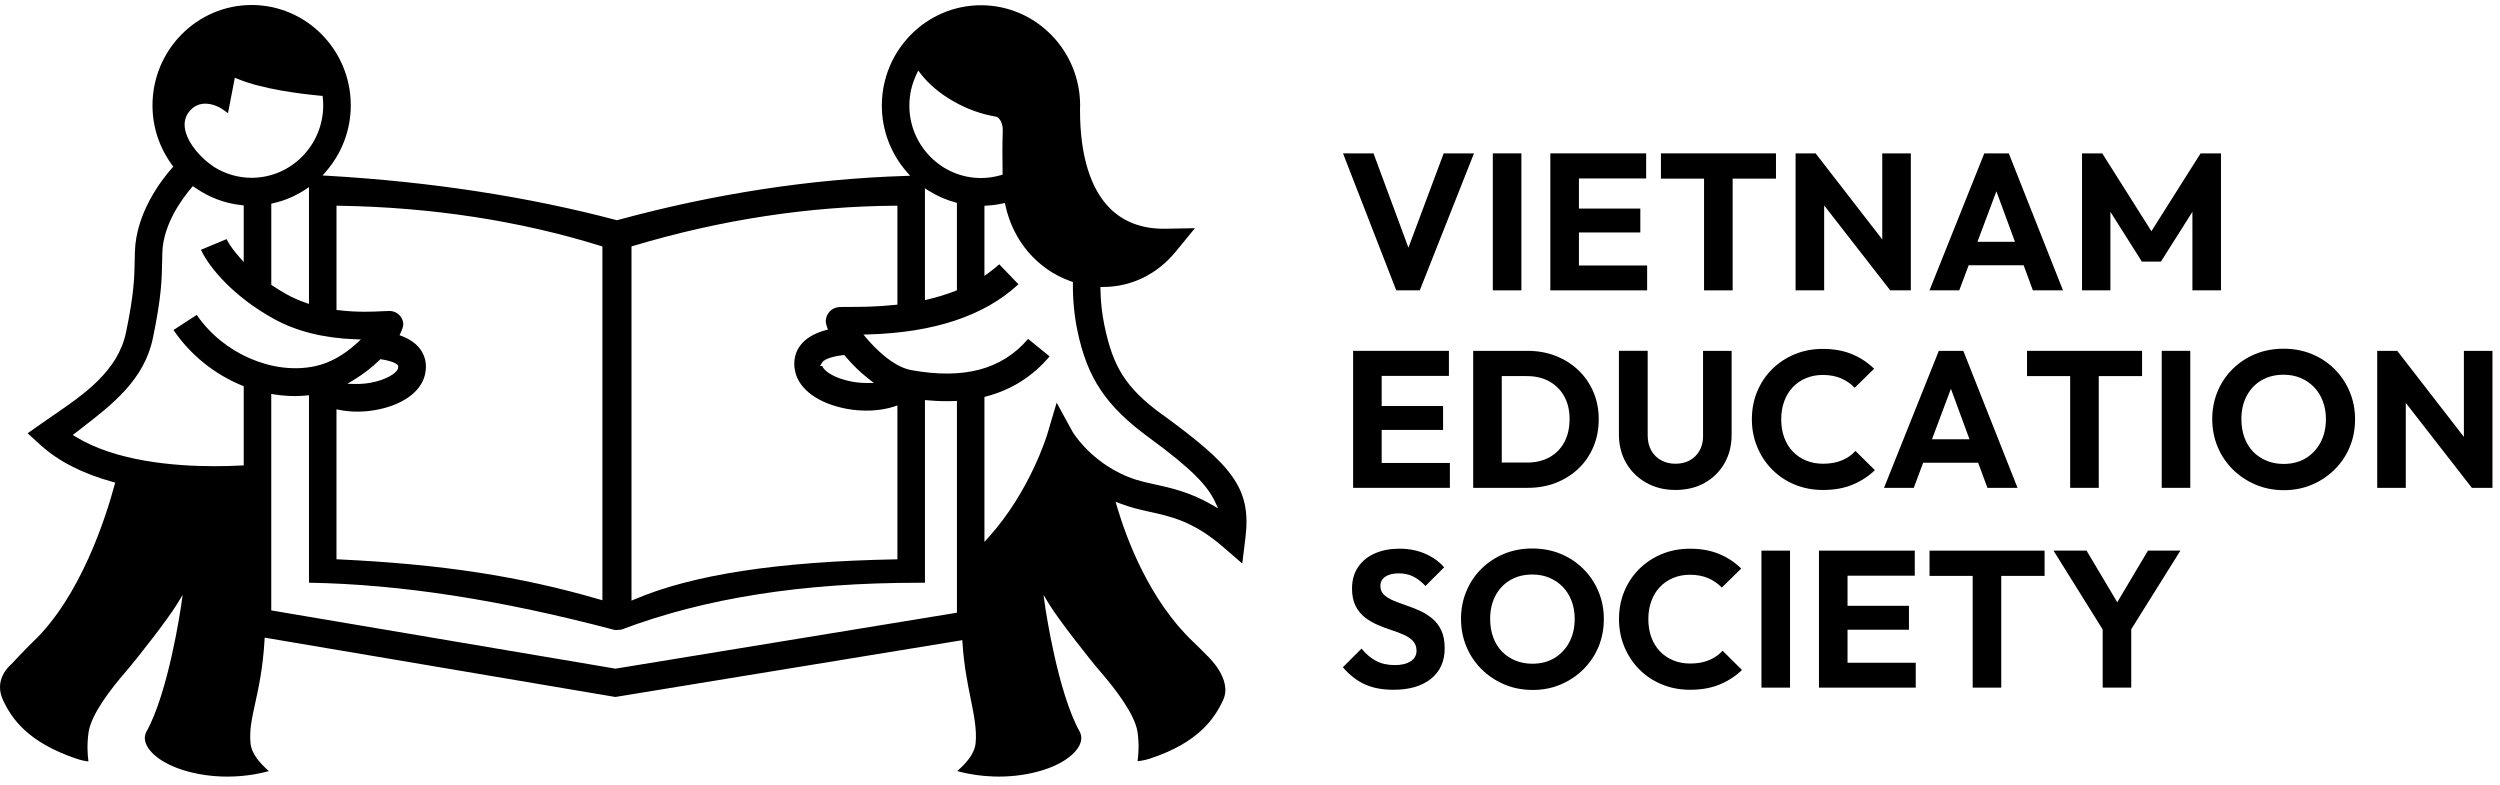
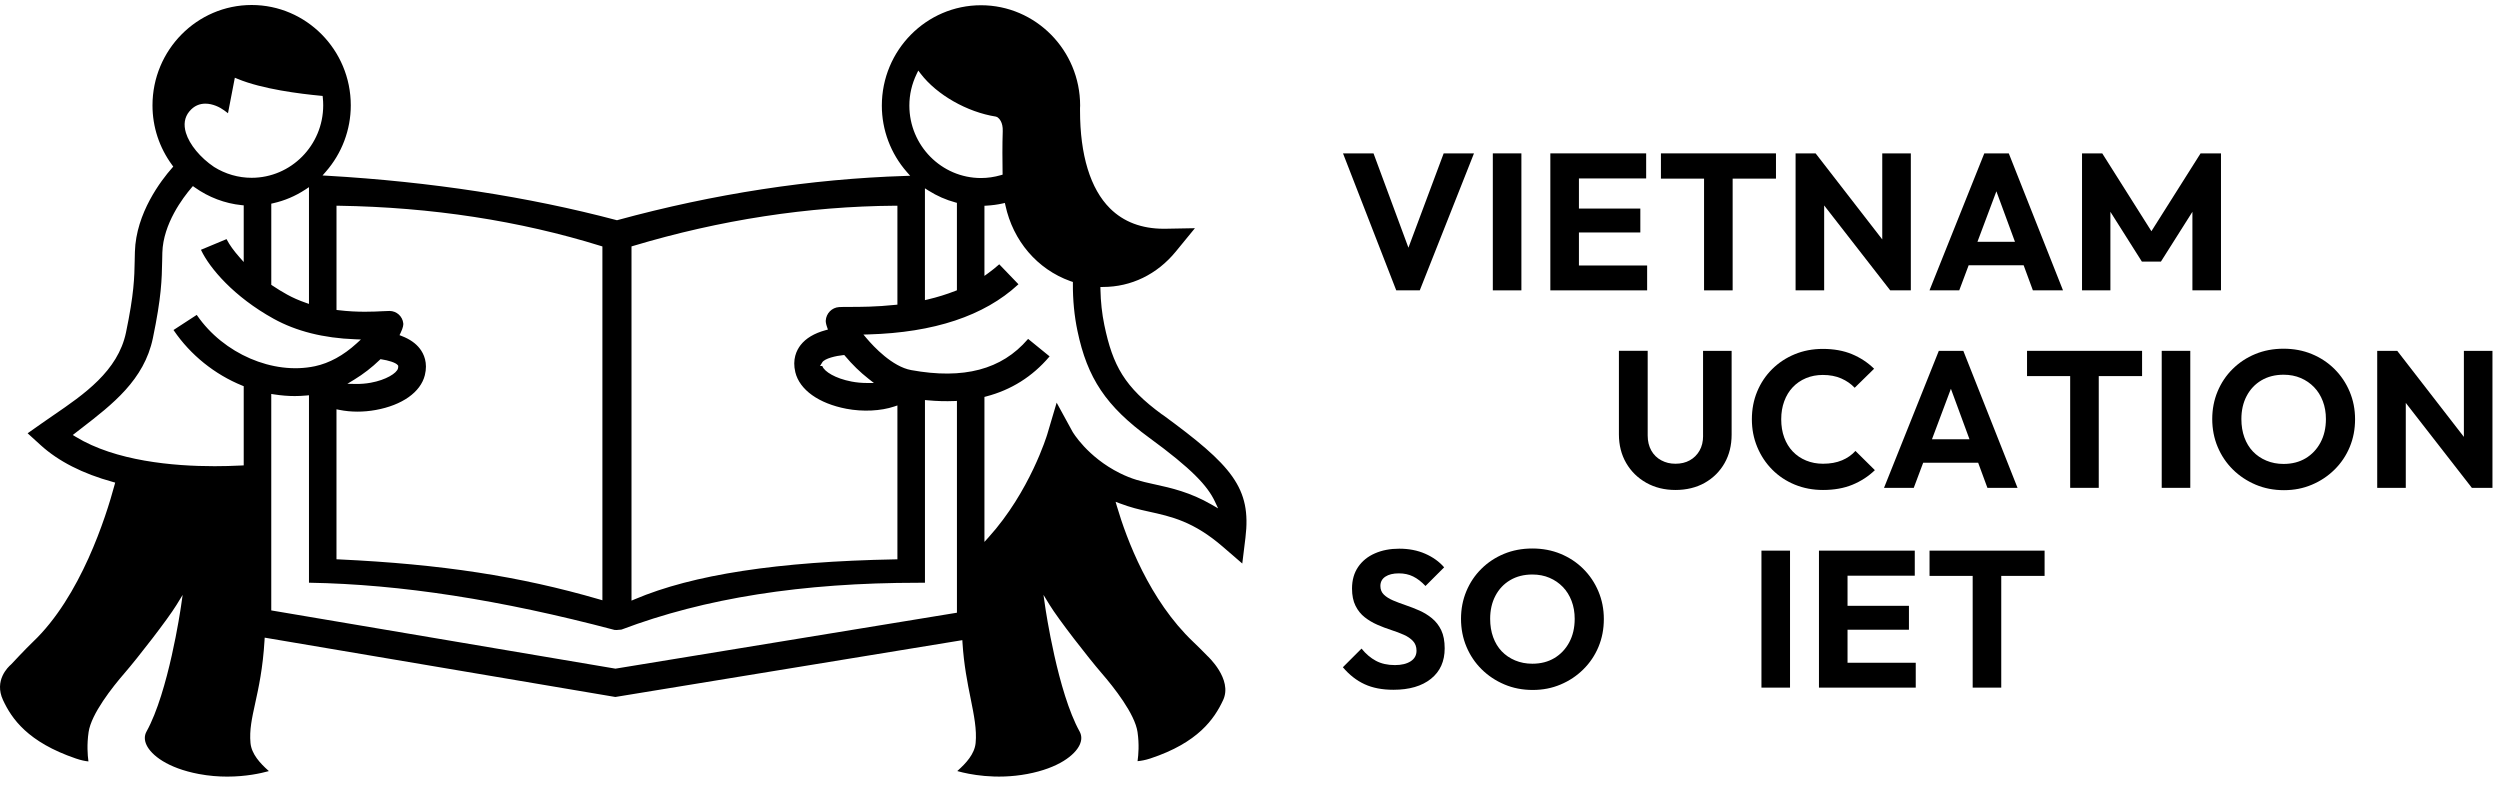
<svg xmlns="http://www.w3.org/2000/svg" width="226" height="71" viewBox="0 0 226 71" fill="none">
  <path d="M129.458 55.898C129.107 55.61 128.726 55.378 128.316 55.195C127.907 55.014 127.493 54.853 127.078 54.712C126.661 54.571 126.282 54.428 125.937 54.281C125.592 54.134 125.313 53.959 125.103 53.755C124.892 53.549 124.787 53.29 124.787 52.973C124.787 52.61 124.937 52.329 125.234 52.131C125.533 51.932 125.939 51.832 126.456 51.832C126.935 51.832 127.366 51.925 127.747 52.113C128.128 52.301 128.5 52.587 128.864 52.973L130.551 51.286C130.105 50.771 129.534 50.362 128.837 50.057C128.141 49.753 127.359 49.601 126.492 49.601C125.672 49.601 124.939 49.741 124.295 50.024C123.651 50.304 123.145 50.714 122.776 51.252C122.408 51.791 122.223 52.442 122.223 53.202C122.223 53.823 122.329 54.344 122.54 54.766C122.751 55.188 123.028 55.533 123.374 55.802C123.719 56.072 124.1 56.297 124.515 56.478C124.93 56.66 125.347 56.818 125.762 56.952C126.177 57.086 126.558 57.229 126.903 57.383C127.248 57.535 127.527 57.727 127.737 57.954C127.948 58.183 128.053 58.472 128.053 58.823C128.053 59.233 127.878 59.553 127.526 59.78C127.173 60.007 126.699 60.124 126.103 60.124C125.436 60.124 124.862 59.995 124.382 59.737C123.903 59.48 123.468 59.111 123.082 58.632L121.395 60.319C121.98 61.009 122.637 61.523 123.363 61.855C124.089 62.19 124.955 62.356 125.962 62.356C127.402 62.356 128.536 62.025 129.361 61.363C130.186 60.701 130.599 59.785 130.599 58.614C130.599 57.959 130.497 57.413 130.291 56.98C130.085 56.548 129.808 56.188 129.458 55.9V55.898Z" fill="black" />
  <path d="M143.125 51.419C142.54 50.839 141.856 50.389 141.078 50.067C140.3 49.745 139.447 49.584 138.522 49.584C137.597 49.584 136.744 49.745 135.965 50.067C135.186 50.389 134.504 50.839 133.919 51.419C133.332 51.999 132.88 52.675 132.558 53.448C132.236 54.22 132.075 55.052 132.075 55.943C132.075 56.834 132.239 57.685 132.567 58.464C132.894 59.242 133.352 59.922 133.937 60.501C134.522 61.081 135.207 61.537 135.992 61.871C136.778 62.206 137.633 62.372 138.558 62.372C139.482 62.372 140.3 62.208 141.078 61.88C141.856 61.553 142.541 61.097 143.133 60.51C143.726 59.925 144.182 59.245 144.504 58.473C144.826 57.7 144.987 56.863 144.987 55.961C144.987 55.059 144.822 54.236 144.495 53.458C144.167 52.68 143.71 52 143.125 51.421V51.419ZM141.86 58.068C141.532 58.676 141.083 59.151 140.516 59.49C139.948 59.83 139.284 60 138.522 60C137.96 60 137.441 59.9 136.967 59.702C136.493 59.503 136.089 59.227 135.754 58.877C135.42 58.526 135.162 58.1 134.982 57.603C134.801 57.106 134.71 56.551 134.71 55.943C134.71 55.158 134.867 54.464 135.184 53.861C135.5 53.258 135.944 52.786 136.518 52.446C137.092 52.106 137.76 51.936 138.522 51.936C139.096 51.936 139.613 52.036 140.076 52.235C140.54 52.433 140.94 52.709 141.28 53.059C141.62 53.41 141.883 53.832 142.071 54.324C142.259 54.816 142.352 55.355 142.352 55.941C142.352 56.75 142.187 57.458 141.86 58.066V58.068Z" fill="black" />
-   <path d="M154.5 59.676C154.013 59.882 153.443 59.984 152.786 59.984C152.235 59.984 151.725 59.888 151.259 59.694C150.79 59.501 150.389 59.229 150.055 58.879C149.72 58.528 149.463 58.106 149.282 57.614C149.099 57.122 149.01 56.571 149.01 55.963C149.01 55.355 149.101 54.836 149.282 54.338C149.463 53.841 149.722 53.415 150.055 53.065C150.389 52.714 150.786 52.44 151.25 52.247C151.713 52.054 152.219 51.957 152.768 51.957C153.4 51.957 153.956 52.063 154.437 52.274C154.917 52.485 155.321 52.766 155.65 53.117L157.407 51.396C156.833 50.834 156.165 50.394 155.403 50.077C154.641 49.761 153.763 49.603 152.768 49.603C151.854 49.603 151.008 49.764 150.23 50.086C149.45 50.408 148.772 50.857 148.192 51.43C147.613 52.004 147.162 52.677 146.84 53.449C146.518 54.222 146.357 55.059 146.357 55.963C146.357 56.866 146.518 57.687 146.84 58.465C147.162 59.243 147.613 59.927 148.192 60.512C148.772 61.099 149.455 61.551 150.239 61.873C151.022 62.195 151.872 62.356 152.786 62.356C153.793 62.356 154.681 62.197 155.448 61.882C156.216 61.566 156.892 61.127 157.477 60.566L155.72 58.827C155.393 59.19 154.985 59.474 154.498 59.678L154.5 59.676Z" fill="black" />
  <path d="M161.818 49.777H159.235V62.161H161.818V49.777Z" fill="black" />
  <path d="M167.017 56.927H172.568V54.766H167.017V52.043H173.095V49.777H167.017H166.366H164.434V62.161H166.366H167.017H173.183V59.913H167.017V56.927Z" fill="black" />
  <path d="M174.43 52.061H178.33V62.161H180.913V52.061H184.831V49.777H174.43V52.061Z" fill="black" />
-   <path d="M197.109 49.777H194.176L191.399 54.442L188.625 49.777H185.637L190.083 56.907V62.161H192.664V56.882L197.109 49.777Z" fill="black" />
-   <path d="M124.903 38.865H130.454V36.704H124.903V33.981H130.982V31.716H124.903H124.254H122.322V44.101H124.254H124.903H131.069V41.852H124.903V38.865Z" fill="black" />
-   <path d="M142.681 33.464C142.096 32.908 141.413 32.478 140.634 32.173C139.854 31.869 139.003 31.716 138.078 31.716H133.177V44.101H138.114C139.028 44.101 139.874 43.949 140.652 43.645C141.43 43.341 142.11 42.913 142.69 42.362C143.269 41.813 143.72 41.156 144.042 40.394C144.364 39.632 144.525 38.802 144.525 37.901C144.525 36.999 144.364 36.187 144.042 35.432C143.72 34.677 143.266 34.02 142.681 33.464ZM141.407 39.99C141.085 40.577 140.636 41.028 140.064 41.342C139.49 41.659 138.817 41.816 138.044 41.816H135.76V33.999H138.044C138.804 33.999 139.473 34.157 140.046 34.473C140.62 34.79 141.071 35.237 141.398 35.816C141.726 36.396 141.89 37.085 141.89 37.881C141.89 38.677 141.729 39.403 141.407 39.988V39.99Z" fill="black" />
  <path d="M153.96 39.392C153.96 39.92 153.851 40.371 153.634 40.745C153.418 41.12 153.124 41.41 152.756 41.614C152.387 41.82 151.956 41.922 151.464 41.922C150.972 41.922 150.568 41.82 150.182 41.614C149.795 41.41 149.493 41.113 149.276 40.727C149.06 40.34 148.951 39.89 148.951 39.374V31.715H146.35V39.269C146.35 40.24 146.57 41.104 147.008 41.861C147.448 42.616 148.053 43.21 148.827 43.645C149.6 44.078 150.479 44.294 151.462 44.294C152.446 44.294 153.353 44.078 154.115 43.645C154.876 43.212 155.471 42.62 155.899 41.87C156.326 41.12 156.539 40.26 156.539 39.287V31.716H153.956V39.392H153.96Z" fill="black" />
  <path d="M166.512 41.614C166.026 41.82 165.455 41.922 164.799 41.922C164.248 41.922 163.738 41.825 163.271 41.632C162.802 41.439 162.402 41.167 162.067 40.816C161.733 40.466 161.475 40.044 161.294 39.552C161.112 39.06 161.022 38.509 161.022 37.901C161.022 37.292 161.114 36.774 161.294 36.276C161.475 35.779 161.734 35.353 162.067 35.003C162.4 34.652 162.799 34.378 163.262 34.185C163.725 33.992 164.232 33.895 164.781 33.895C165.412 33.895 165.969 34.001 166.45 34.212C166.929 34.423 167.334 34.704 167.663 35.054L169.419 33.334C168.845 32.772 168.178 32.332 167.416 32.015C166.654 31.698 165.775 31.541 164.781 31.541C163.867 31.541 163.021 31.702 162.242 32.024C161.462 32.346 160.784 32.795 160.205 33.367C159.625 33.942 159.174 34.614 158.852 35.387C158.53 36.16 158.369 36.997 158.369 37.901C158.369 38.804 158.53 39.625 158.852 40.403C159.174 41.181 159.625 41.865 160.205 42.45C160.784 43.036 161.468 43.489 162.251 43.811C163.035 44.133 163.885 44.294 164.799 44.294C165.806 44.294 166.693 44.135 167.461 43.82C168.228 43.503 168.904 43.065 169.489 42.503L167.732 40.764C167.405 41.128 166.997 41.412 166.511 41.616L166.512 41.614Z" fill="black" />
  <path d="M175.269 31.716L170.315 44.101H173.004L173.854 41.834H178.827L179.662 44.101H182.385L177.484 31.716H175.271H175.269ZM174.65 39.709L176.362 35.146L178.042 39.709H174.648H174.65Z" fill="black" />
  <path d="M183.244 33.999H187.144V44.101H189.727V33.999H193.644V31.716H183.244V33.999Z" fill="black" />
  <path d="M198.002 31.716H195.419V44.101H198.002V31.716Z" fill="black" />
  <path d="M211.036 33.358C210.451 32.779 209.768 32.328 208.989 32.006C208.211 31.684 207.358 31.523 206.433 31.523C205.508 31.523 204.655 31.684 203.877 32.006C203.097 32.328 202.415 32.779 201.83 33.358C201.243 33.938 200.791 34.614 200.469 35.387C200.147 36.16 199.986 36.992 199.986 37.883C199.986 38.773 200.15 39.625 200.478 40.403C200.805 41.181 201.263 41.861 201.848 42.441C202.433 43.02 203.118 43.476 203.904 43.811C204.689 44.145 205.544 44.312 206.469 44.312C207.394 44.312 208.211 44.147 208.989 43.82C209.768 43.492 210.453 43.036 211.045 42.45C211.637 41.865 212.093 41.185 212.415 40.412C212.737 39.639 212.898 38.802 212.898 37.9C212.898 36.999 212.733 36.176 212.406 35.398C212.079 34.62 211.621 33.94 211.036 33.36V33.358ZM209.771 40.008C209.444 40.616 208.995 41.09 208.428 41.43C207.859 41.77 207.195 41.94 206.433 41.94C205.871 41.94 205.353 41.84 204.878 41.641C204.404 41.442 204 41.167 203.666 40.816C203.331 40.466 203.074 40.04 202.893 39.543C202.712 39.045 202.621 38.491 202.621 37.883C202.621 37.097 202.778 36.403 203.095 35.8C203.412 35.197 203.855 34.725 204.429 34.385C205.004 34.045 205.671 33.875 206.433 33.875C207.007 33.875 207.524 33.976 207.988 34.174C208.451 34.373 208.852 34.648 209.191 34.999C209.531 35.349 209.794 35.772 209.982 36.264C210.17 36.755 210.263 37.294 210.263 37.881C210.263 38.689 210.098 39.398 209.771 40.006V40.008Z" fill="black" />
  <path d="M222.735 31.716V39.495L216.71 31.716H214.9V44.101H217.483V36.423L223.456 44.101H225.318V31.716H222.735Z" fill="black" />
  <path d="M130.508 13.865L127.322 22.391L124.166 13.865H121.408L126.221 26.249H128.347L133.248 13.865H130.508Z" fill="black" />
  <path d="M134.951 26.249V13.865H137.534V26.249H134.951Z" fill="black" />
  <path d="M142.735 24.001V21.015H148.286V18.854H142.735V16.131H148.813V13.865H142.735H142.083H140.151V26.249H142.083H142.735H148.901V24.001H142.735Z" fill="black" />
  <path d="M150.148 16.148H154.047V26.249H156.631V16.148H160.548V13.865H150.148V16.148Z" fill="black" />
  <path d="M170.156 21.643L164.131 13.865H162.321V26.249H164.904V18.572L170.877 26.249H172.739V13.865H170.156V21.643Z" fill="black" />
  <path d="M179.38 13.865L174.426 26.249H177.115L177.965 23.983H182.938L183.773 26.249H186.496L181.594 13.865H179.382H179.38ZM178.761 21.858L180.473 17.294L182.153 21.858H178.759H178.761Z" fill="black" />
  <path d="M198.932 13.865L194.487 20.902L190.043 13.865H188.215V26.249H190.78V19.148L193.627 23.65H195.347L198.194 19.148V26.249H200.777V13.865H198.932Z" fill="black" />
  <path d="M105.066 37.48C101.662 34.994 100.598 33.062 99.832 29.386C99.621 28.371 99.501 27.287 99.48 26.162L99.476 25.942H99.701C102.261 25.942 104.599 24.806 106.288 22.745L108.021 20.629L105.309 20.679C105.275 20.679 105.241 20.679 105.206 20.679C103.209 20.679 101.572 20.06 100.344 18.837C98.571 17.076 97.635 14.021 97.635 10.005V9.749C97.635 9.71 97.639 9.674 97.641 9.631C97.642 9.602 97.644 9.575 97.644 9.547C97.644 4.543 93.623 0.474 88.682 0.474C83.741 0.474 79.718 4.543 79.718 9.547C79.718 11.751 80.519 13.881 81.977 15.547L82.278 15.89L81.821 15.905C73.285 16.175 64.541 17.518 55.831 19.894L55.775 19.91L55.72 19.895C47.725 17.779 38.937 16.43 29.597 15.887L29.157 15.862L29.448 15.529C30.908 13.863 31.711 11.729 31.711 9.524C31.711 4.52 27.69 0.452 22.749 0.452C17.808 0.452 13.785 4.522 13.785 9.524C13.785 11.473 14.399 13.339 15.561 14.921L15.663 15.06L15.549 15.191C14.574 16.298 12.295 19.253 12.195 22.759C12.188 22.997 12.184 23.225 12.178 23.459V23.532C12.148 25.089 12.12 26.559 11.39 30.056C10.662 33.55 7.569 35.664 4.841 37.532L4.783 37.571C4.443 37.804 4.111 38.033 3.789 38.26L2.497 39.169L3.667 40.233C5.273 41.697 7.474 42.82 10.205 43.569L10.413 43.627L10.357 43.834C9.576 46.738 7.293 53.932 2.969 58.034C2.331 58.641 1.014 60.052 1.003 60.065C0.737 60.29 -0.555 61.51 0.274 63.288C1.055 64.968 2.511 67.086 6.851 68.567C7.347 68.737 7.71 68.802 7.928 68.825L7.996 68.832L7.987 68.764C7.923 68.29 7.841 67.322 8.01 66.176C8.254 64.528 10.15 62.131 11.259 60.85C12.454 59.469 15.175 55.968 15.962 54.677L16.511 53.779L16.361 54.82C16.316 55.135 15.223 62.569 13.246 66.129C13.041 66.499 13.041 66.909 13.246 67.347C13.676 68.263 15.141 69.433 17.966 69.968C18.881 70.142 19.753 70.206 20.545 70.206C22.248 70.206 23.584 69.904 24.211 69.732L24.305 69.705L24.232 69.639C23.541 69.02 22.738 68.179 22.645 67.168C22.536 66 22.772 64.931 23.069 63.576C23.377 62.172 23.762 60.426 23.914 57.882L23.928 57.643L55.623 63.006H55.632L86.995 57.87L87.009 58.108C87.136 60.118 87.46 61.732 87.748 63.156C88.05 64.66 88.313 65.961 88.197 67.167C88.1 68.181 87.297 69.018 86.61 69.637L86.537 69.703L86.632 69.73C87.548 69.982 89.99 70.512 92.877 69.966C95.701 69.431 97.166 68.261 97.596 67.346C97.802 66.909 97.8 66.499 97.596 66.127C95.619 62.567 94.526 55.133 94.481 54.818L94.331 53.777L94.88 54.675C95.667 55.967 98.388 59.467 99.583 60.848C100.692 62.131 102.589 64.526 102.832 66.174C102.998 67.297 102.909 68.265 102.843 68.741L102.834 68.809L102.902 68.802C103.136 68.78 103.517 68.721 103.995 68.564C108.309 67.135 109.776 64.993 110.571 63.287C111.452 61.392 109.161 59.306 109.139 59.287L109.105 59.251C108.658 58.793 108.245 58.383 107.876 58.033C103.903 54.264 101.844 48.738 100.971 45.779L100.85 45.364L101.254 45.514C102.238 45.881 102.902 46.04 103.809 46.239C105.909 46.7 107.891 47.135 110.545 49.426L112.302 50.943L112.587 48.621C113.139 44.11 111.388 42.088 105.079 37.478L105.066 37.48ZM15.719 29.883C17.22 32.085 19.413 33.852 21.898 34.858L22.032 34.913V42.07L21.826 42.081C21.01 42.122 20.195 42.144 19.4 42.144C15.658 42.144 10.441 41.682 6.846 39.486L6.579 39.323L7.374 38.707C10.155 36.561 13.034 34.341 13.819 30.575C14.597 26.843 14.627 25.257 14.66 23.577C14.665 23.332 14.669 23.087 14.676 22.829C14.751 20.226 16.543 17.867 17.309 16.973L17.438 16.822L17.599 16.937C18.86 17.835 20.325 18.391 21.838 18.545L22.032 18.565V23.686L21.654 23.26C21.144 22.684 20.745 22.132 20.504 21.661L20.481 21.616L18.218 22.559L18.166 22.581L18.191 22.633C18.958 24.242 21.136 26.827 24.742 28.818C26.779 29.944 29.253 30.566 32.098 30.67L32.625 30.69L32.236 31.046C31.039 32.135 29.772 32.829 28.47 33.106C24.685 33.911 20.205 31.979 17.815 28.509L17.785 28.466L15.685 29.833L15.715 29.879L15.719 29.883ZM17.118 10.073C17.542 9.554 18.059 9.37 18.565 9.37C19.221 9.37 19.864 9.681 20.264 9.976L20.61 10.236L21.229 7.026L21.474 7.128C23.722 8.06 27.148 8.484 28.989 8.656L29.166 8.672L29.184 8.849C29.207 9.075 29.218 9.3 29.218 9.522C29.218 13.133 26.312 16.073 22.742 16.073C21.549 16.073 20.375 15.733 19.35 15.092C18.103 14.25 17.13 13.069 16.808 12.012C16.579 11.257 16.681 10.604 17.114 10.075L17.118 10.073ZM27.931 16.919V27.473L27.645 27.373C27.021 27.157 26.468 26.913 25.956 26.629C25.513 26.384 25.075 26.117 24.618 25.811L24.524 25.747V18.411L24.692 18.373C25.726 18.141 26.703 17.726 27.597 17.139L27.931 16.919ZM34.393 32.469L34.498 32.486C35.076 32.573 35.778 32.774 35.955 33.006L35.994 33.058L35.999 33.123C36.001 33.149 36.001 33.21 35.976 33.31C35.869 33.734 34.897 34.348 33.514 34.598C33.064 34.681 32.602 34.716 32.146 34.709L31.402 34.695L32.037 34.309C32.838 33.822 33.625 33.212 34.316 32.545L34.393 32.469ZM54.455 54.264L54.18 54.183C46.963 52.085 39.919 51.004 30.624 50.568L30.418 50.559V37.001L30.677 37.053C31.715 37.262 32.851 37.266 33.962 37.063C36.359 36.629 38.021 35.453 38.405 33.919C38.688 32.79 38.318 31.992 37.956 31.52C37.59 31.04 37.044 30.659 36.334 30.384L36.116 30.298L36.218 30.087C36.454 29.602 36.468 29.343 36.457 29.233C36.389 28.595 35.854 28.11 35.212 28.11C35.071 28.11 34.869 28.119 34.608 28.133H34.593C33.86 28.173 32.336 28.253 30.609 28.042L30.42 28.019V18.595L30.64 18.599C39.008 18.731 46.971 19.953 54.305 22.232L54.457 22.278V54.262L54.455 54.264ZM24.522 35.613L24.77 35.652C25.418 35.754 26.048 35.804 26.643 35.804C26.982 35.804 27.325 35.788 27.695 35.754L27.931 35.732V52.678H27.985C36.232 52.823 45.244 54.219 55.546 56.943C55.65 56.959 55.833 56.959 55.97 56.932L56.036 56.929C56.097 56.925 56.137 56.922 56.185 56.913C63.714 54.067 72.5 52.682 83.027 52.682C83.204 52.682 83.383 52.682 83.562 52.682H83.616V36.164L83.852 36.185C84.678 36.264 85.496 36.285 86.281 36.253L86.507 36.244V55.389L55.638 60.446L24.522 55.181V35.609V35.613ZM83.011 6.377L83.224 6.658C84.682 8.568 87.421 10.13 90.031 10.541L90.167 10.595C90.32 10.702 90.678 11.039 90.648 11.86C90.605 13.091 90.616 14.584 90.633 15.622L90.637 15.786L90.48 15.833C89.886 16.006 89.281 16.094 88.682 16.094C85.111 16.094 82.206 13.155 82.206 9.545C82.206 8.558 82.426 7.599 82.861 6.694L83.013 6.377H83.011ZM83.614 17.024L83.945 17.234C84.7 17.711 85.519 18.071 86.381 18.303L86.505 18.337V26.242L86.367 26.296C85.575 26.607 84.737 26.867 83.879 27.069L83.614 27.131V17.026V17.024ZM88.993 35.881L89.154 35.838C91.413 35.248 93.329 34.044 94.848 32.258L94.884 32.217L92.941 30.636L92.907 30.675C90.553 33.409 87.108 34.319 82.374 33.457C80.666 33.146 78.986 31.346 78.344 30.588L78.054 30.244L78.503 30.232C84.422 30.065 88.973 28.554 92.027 25.734L92.068 25.697L90.367 23.929L90.331 23.892L90.292 23.926C90.018 24.173 89.705 24.423 89.337 24.692L88.993 24.94V18.602L89.197 18.59C89.705 18.559 90.186 18.495 90.628 18.395L90.841 18.346L90.888 18.559C91.58 21.777 93.771 24.337 96.748 25.409L96.989 25.489V25.643C96.98 27.124 97.118 28.559 97.401 29.906C98.295 34.196 99.995 36.725 103.889 39.571C107.751 42.392 109.159 43.92 109.825 45.333L110.118 45.958L109.52 45.612C107.59 44.498 105.885 44.115 104.377 43.784L104.268 43.761C103.132 43.511 102.331 43.317 101.243 42.777C98.281 41.308 96.966 39.044 96.954 39.022L95.521 36.4L94.671 39.267C94.655 39.319 93.118 44.416 89.369 48.571L88.993 48.988V35.879V35.881ZM78.376 34.622C77.9 34.622 77.431 34.579 76.983 34.493C75.496 34.21 74.534 33.589 74.349 33.121L74.335 33.087H74.133L74.33 32.759C74.546 32.398 75.596 32.165 76.208 32.105L76.322 32.094L76.396 32.181C77.033 32.944 77.763 33.654 78.507 34.235L79 34.622H78.374H78.376ZM81.127 27.539L80.934 27.559C79.206 27.743 77.721 27.745 76.829 27.745C76.364 27.745 76.054 27.747 75.848 27.761C75.201 27.804 74.686 28.328 74.648 28.983C74.643 29.081 74.659 29.266 74.768 29.573L74.845 29.792L74.621 29.852C73.607 30.13 72.852 30.581 72.376 31.191C72.002 31.672 71.616 32.489 71.898 33.652C72.287 35.242 74.013 36.475 76.516 36.953C78.002 37.235 79.619 37.158 80.841 36.748L81.126 36.652V50.562L80.915 50.566C70.328 50.764 62.632 51.945 57.389 54.17L57.088 54.297V22.276L57.242 22.23C65.097 19.876 73.059 18.654 80.907 18.597H81.126V27.538L81.127 27.539Z" fill="black" />
</svg>